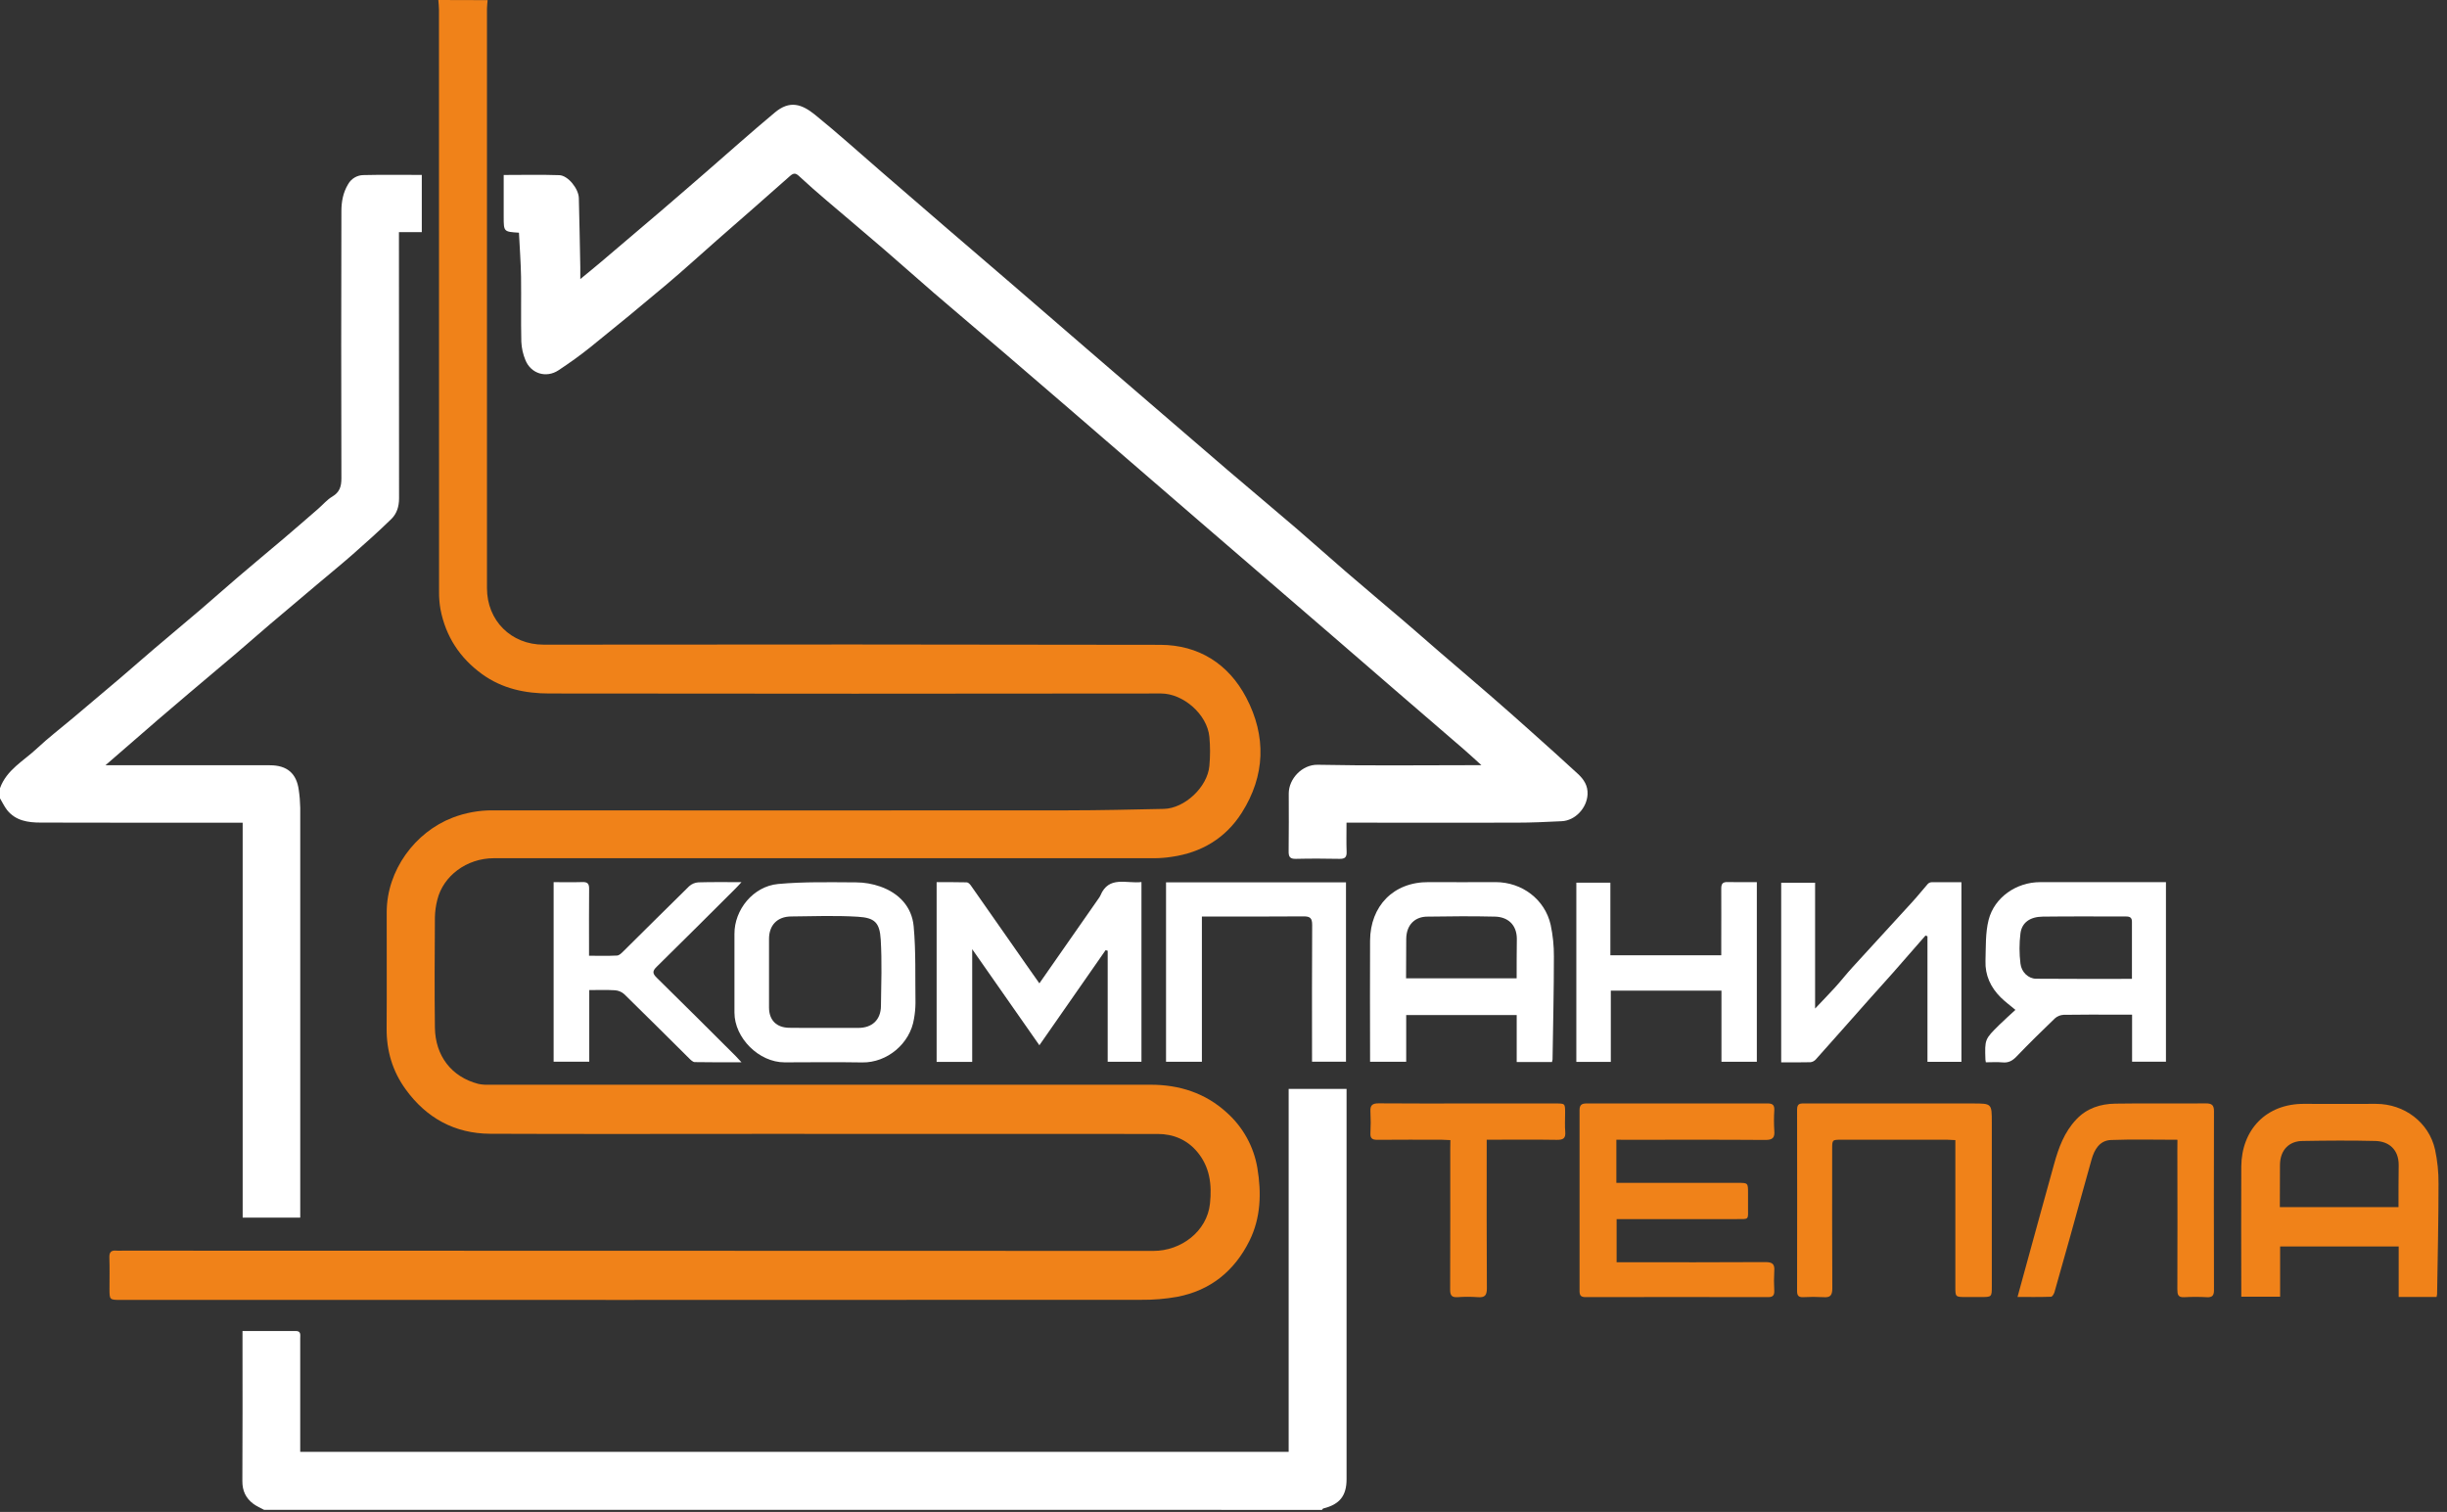
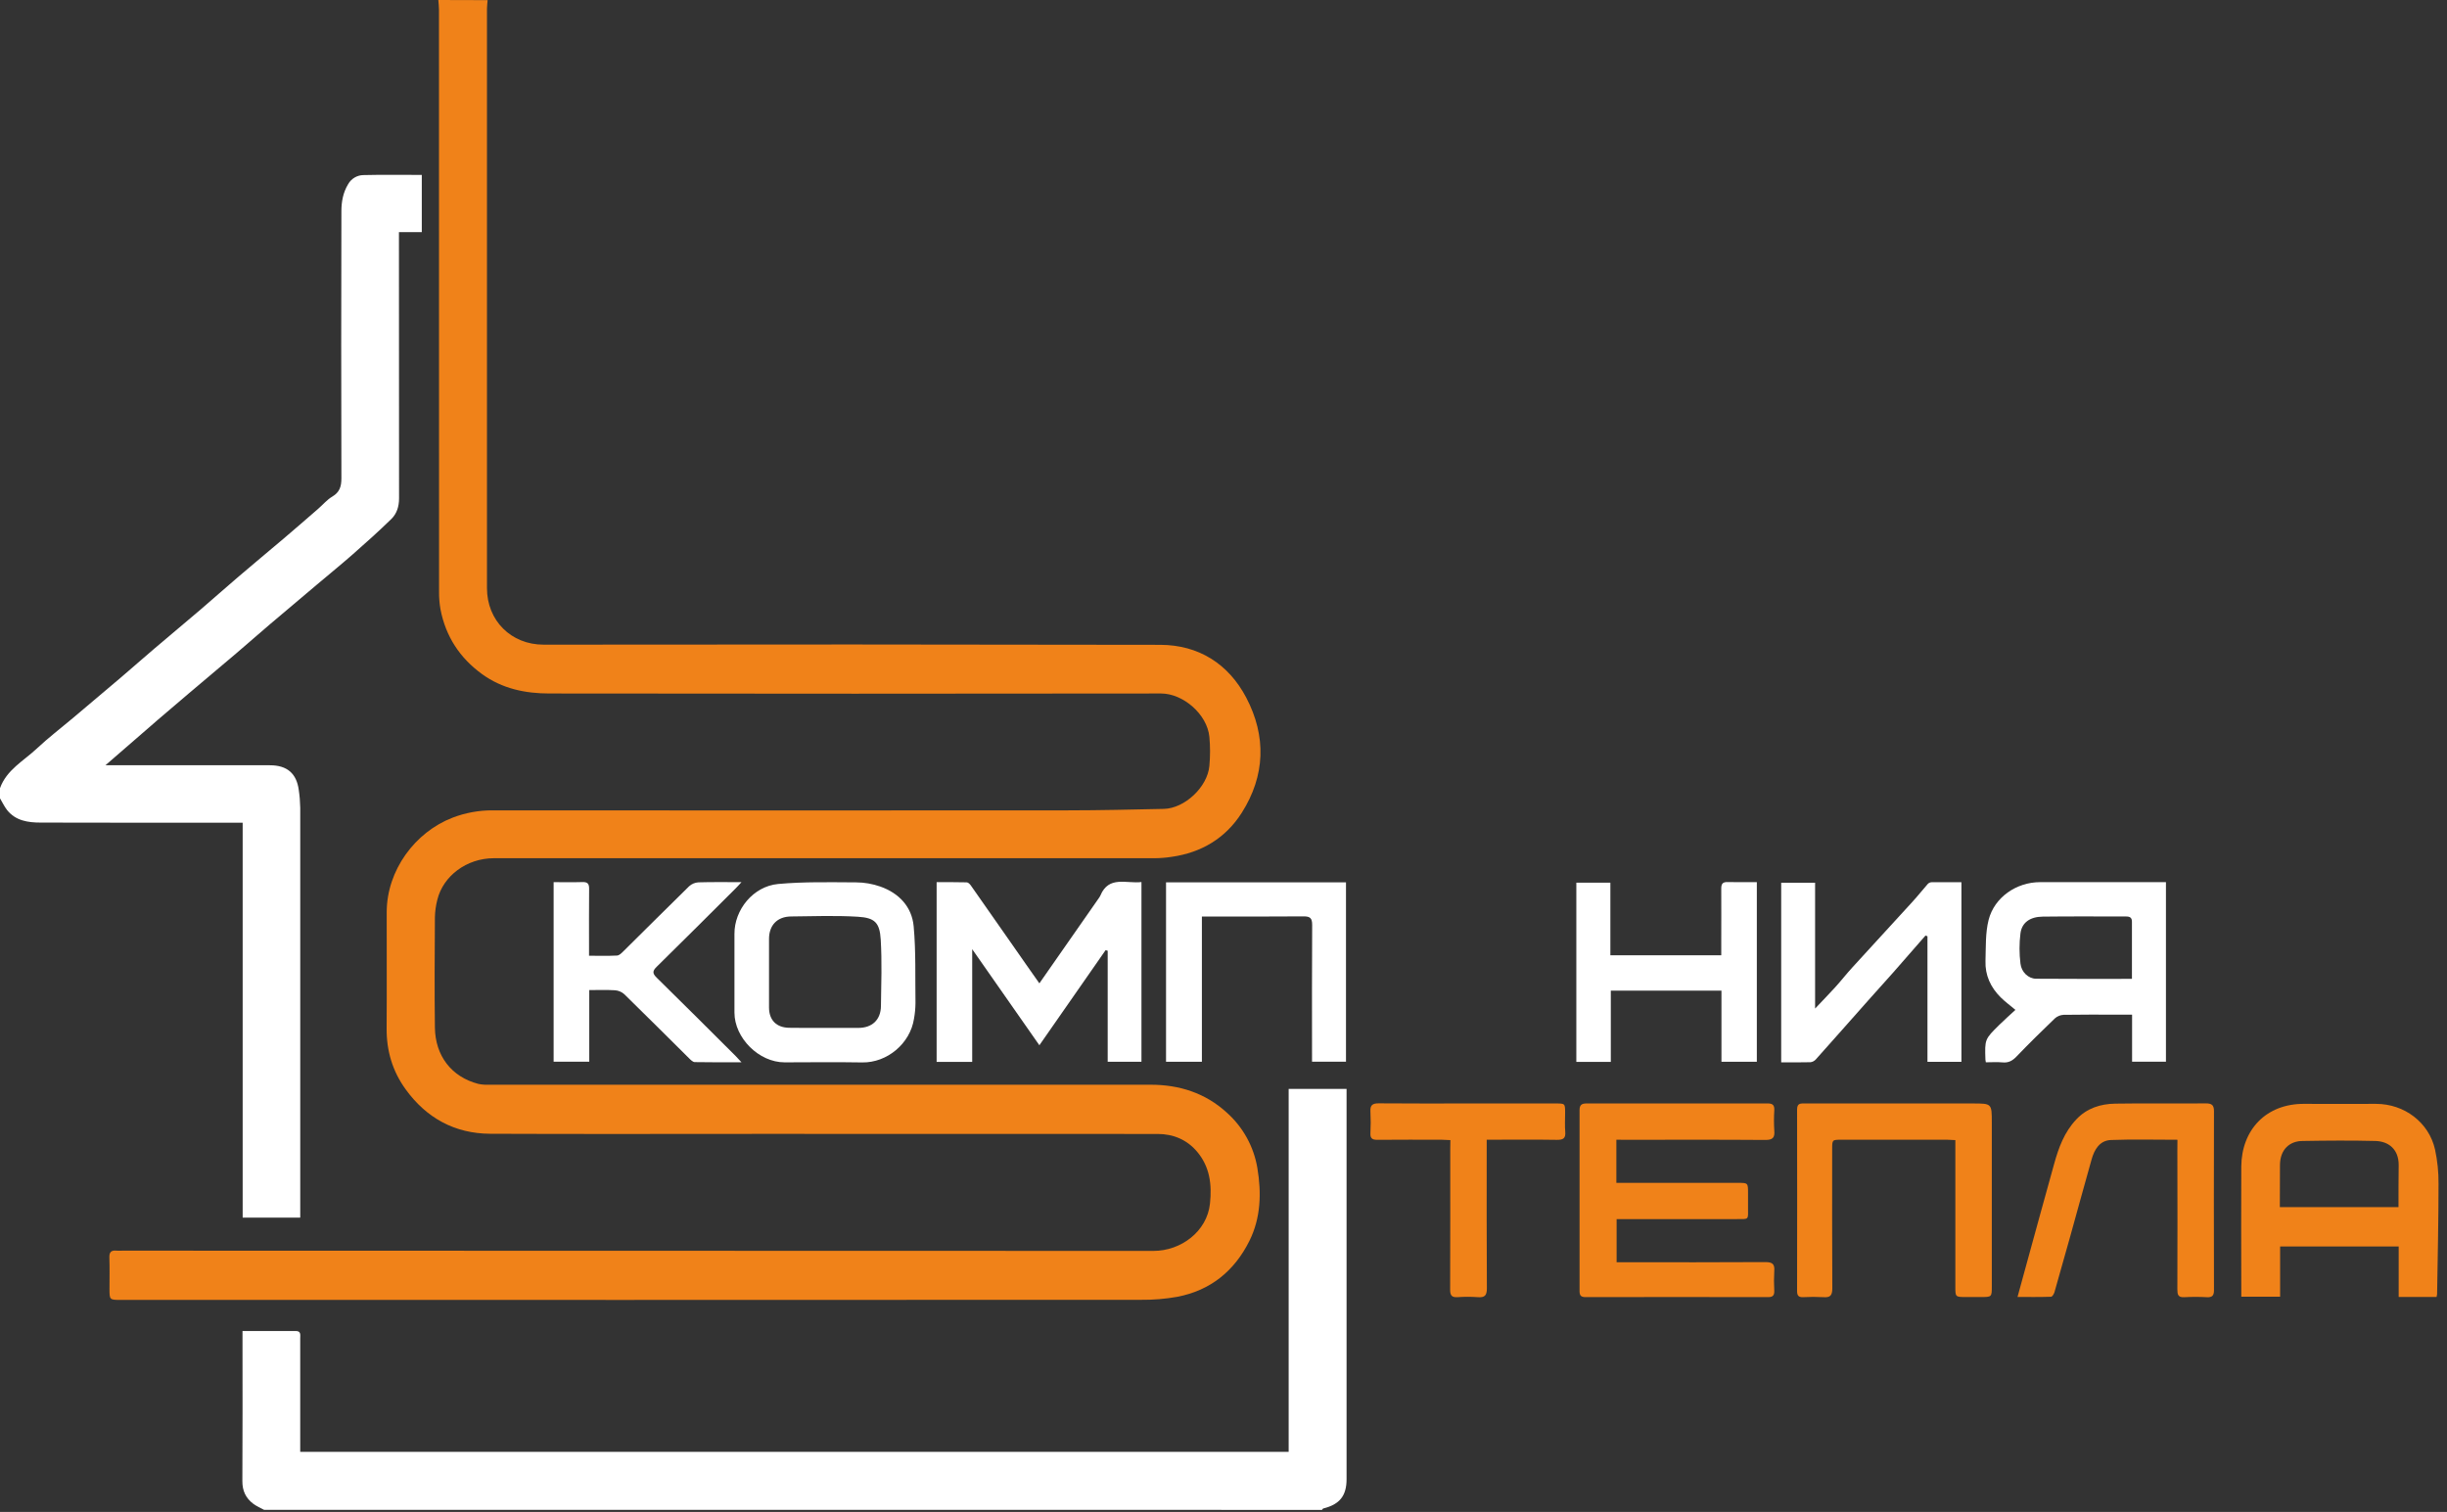
<svg xmlns="http://www.w3.org/2000/svg" width="89" height="55" viewBox="0 0 89 55" fill="none">
  <rect x="0" y="0" width="89" height="55" fill="#333333" stroke="none" />
  <g clip-path="url(#clip0_215_672)">
    <path d="M17.735 0.005C17.727 0.11 17.712 0.215 17.712 0.317C17.712 7.344 17.712 14.37 17.712 21.397C17.712 22.569 18.585 23.452 19.774 23.451C27.251 23.44 34.728 23.443 42.206 23.457C43.592 23.462 44.679 24.145 45.326 25.375C46.065 26.784 46.02 28.218 45.163 29.568C44.579 30.487 43.7 31.017 42.607 31.17C42.409 31.201 42.209 31.217 42.008 31.219C33.995 31.222 25.981 31.222 17.967 31.219C16.961 31.219 16.119 31.873 15.908 32.723C15.854 32.932 15.823 33.147 15.818 33.363C15.81 34.702 15.8 36.041 15.818 37.38C15.832 38.409 16.422 39.175 17.395 39.428C17.514 39.453 17.636 39.464 17.758 39.459C25.79 39.459 33.821 39.459 41.853 39.459C42.896 39.459 43.839 39.761 44.614 40.468C45.207 40.995 45.601 41.708 45.732 42.489C45.883 43.394 45.86 44.301 45.44 45.144C44.896 46.235 44.027 46.944 42.813 47.175C42.383 47.251 41.946 47.288 41.51 47.283C29.142 47.288 16.773 47.289 4.404 47.287C3.982 47.287 3.982 47.287 3.982 46.874C3.982 46.497 3.991 46.121 3.978 45.745C3.971 45.544 4.049 45.474 4.242 45.495C4.312 45.499 4.383 45.499 4.453 45.495C16.954 45.495 29.454 45.498 41.953 45.504C42.954 45.504 43.901 44.798 44.008 43.784C44.083 43.082 44 42.445 43.544 41.9C43.18 41.465 42.681 41.251 42.111 41.25C37.344 41.246 32.576 41.245 27.807 41.247C24.482 41.247 21.157 41.257 17.832 41.243C16.538 41.237 15.509 40.669 14.756 39.629C14.275 38.968 14.055 38.223 14.062 37.403C14.072 35.994 14.062 34.586 14.065 33.177C14.069 31.654 15.097 30.268 16.464 29.743C16.929 29.565 17.424 29.475 17.922 29.478C24.898 29.483 31.873 29.483 38.849 29.478C40.011 29.478 41.167 29.449 42.325 29.425C43.084 29.41 43.917 28.633 43.986 27.862C44.019 27.509 44.019 27.154 43.986 26.802C43.906 25.983 43.032 25.227 42.228 25.227C34.813 25.237 27.397 25.237 19.982 25.227C19.106 25.227 18.267 25.054 17.533 24.522C16.719 23.931 16.213 23.151 16.022 22.171C15.984 21.957 15.966 21.74 15.969 21.523C15.966 14.47 15.965 7.417 15.966 0.364C15.966 0.243 15.951 0.121 15.943 0L17.735 0.005Z" fill="#F08219" />
    <path d="M9.606 54.924C9.474 54.851 9.331 54.793 9.212 54.703C8.94 54.498 8.812 54.23 8.815 53.874C8.826 52.159 8.82 50.444 8.82 48.729V48.418C9.483 48.418 10.122 48.418 10.761 48.418C10.957 48.418 10.919 48.569 10.919 48.684C10.919 49.945 10.919 51.205 10.919 52.465V52.813H46.87V39.612H48.976V53.81C48.976 54.411 48.726 54.726 48.131 54.873C48.112 54.877 48.098 54.906 48.082 54.925L9.606 54.924Z" fill="white" />
    <path d="M0 28.672C0.239 28.003 0.86 27.68 1.337 27.232C1.753 26.841 2.209 26.493 2.646 26.125C3.223 25.64 3.799 25.153 4.374 24.665C4.79 24.311 5.199 23.947 5.616 23.593C6.183 23.11 6.757 22.634 7.323 22.15C7.765 21.772 8.198 21.383 8.642 21.005C9.202 20.526 9.769 20.056 10.332 19.579C10.748 19.225 11.161 18.866 11.573 18.508C11.744 18.36 11.894 18.178 12.085 18.065C12.356 17.904 12.418 17.693 12.417 17.397C12.408 14.16 12.408 10.922 12.417 7.684C12.417 7.343 12.475 7.007 12.663 6.698C12.718 6.6 12.798 6.518 12.895 6.46C12.992 6.402 13.103 6.371 13.216 6.369C13.918 6.352 14.62 6.363 15.341 6.363V8.445H14.51V8.781C14.51 11.896 14.511 15.012 14.514 18.127C14.514 18.423 14.434 18.684 14.233 18.88C13.784 19.318 13.317 19.737 12.846 20.151C12.417 20.528 11.973 20.89 11.536 21.258C10.966 21.742 10.398 22.218 9.828 22.701C9.411 23.055 9.002 23.418 8.585 23.773C8.012 24.261 7.433 24.745 6.857 25.232C6.488 25.547 6.118 25.859 5.749 26.177C5.133 26.709 4.52 27.243 3.835 27.838H9.817C10.441 27.838 10.787 28.133 10.867 28.741C10.899 28.955 10.916 29.171 10.92 29.387C10.922 34.235 10.922 39.083 10.92 43.931V44.293H8.826V29.927H8.5C6.161 29.927 3.821 29.931 1.481 29.923C1.025 29.923 0.572 29.86 0.259 29.469C0.158 29.34 0.086 29.184 0 29.04V28.672Z" fill="white" />
-     <path d="M18.875 8.465C18.32 8.43 18.32 8.43 18.32 7.88V6.365C19.011 6.365 19.677 6.349 20.342 6.372C20.659 6.383 21.045 6.864 21.053 7.205C21.075 8.041 21.09 8.878 21.106 9.714C21.109 9.844 21.106 9.974 21.106 10.152C21.383 9.924 21.628 9.726 21.868 9.522C22.59 8.912 23.31 8.299 24.029 7.684C24.576 7.217 25.119 6.743 25.665 6.271C26.504 5.543 27.332 4.801 28.185 4.09C28.721 3.643 29.156 3.781 29.64 4.172C30.462 4.838 31.248 5.549 32.049 6.241C32.851 6.932 33.638 7.618 34.434 8.301C35.203 8.963 35.972 9.624 36.743 10.284C37.676 11.089 38.609 11.895 39.54 12.7C40.46 13.493 41.381 14.285 42.301 15.078C43.083 15.751 43.864 16.427 44.648 17.098C45.478 17.807 46.316 18.508 47.145 19.218C47.745 19.733 48.331 20.263 48.931 20.779C49.646 21.395 50.37 22.002 51.089 22.616C51.511 22.977 51.927 23.345 52.348 23.708C52.985 24.257 53.627 24.802 54.262 25.353C54.748 25.773 55.228 26.202 55.708 26.63C56.272 27.135 56.837 27.639 57.392 28.153C57.603 28.349 57.758 28.578 57.741 28.898C57.717 29.39 57.295 29.85 56.802 29.873C56.252 29.9 55.701 29.926 55.15 29.926C53.197 29.932 51.244 29.926 49.291 29.926H48.974C48.974 30.294 48.965 30.642 48.978 30.988C48.985 31.186 48.913 31.246 48.719 31.242C48.191 31.232 47.663 31.229 47.135 31.242C46.919 31.248 46.866 31.169 46.869 30.967C46.879 30.267 46.874 29.567 46.873 28.867C46.873 28.327 47.363 27.808 47.928 27.82C49.792 27.859 51.657 27.835 53.523 27.835H53.881C53.631 27.61 53.438 27.429 53.239 27.257C52.452 26.576 51.663 25.896 50.874 25.218C50.06 24.516 49.247 23.812 48.434 23.107C47.646 22.426 46.857 21.747 46.068 21.068L43.683 19.012L41.694 17.294C40.755 16.482 39.816 15.671 38.877 14.86C38.095 14.186 37.313 13.513 36.529 12.84C35.68 12.114 34.824 11.394 33.976 10.664C33.37 10.143 32.777 9.607 32.172 9.088C31.463 8.475 30.744 7.875 30.033 7.266C29.709 6.99 29.388 6.709 29.077 6.419C28.954 6.304 28.879 6.272 28.733 6.403C27.858 7.184 26.972 7.951 26.091 8.724C25.471 9.268 24.862 9.827 24.231 10.358C23.325 11.122 22.41 11.876 21.486 12.619C21.111 12.922 20.716 13.202 20.314 13.469C19.867 13.765 19.312 13.595 19.111 13.101C19.022 12.888 18.971 12.661 18.961 12.431C18.943 11.643 18.961 10.856 18.951 10.068C18.942 9.538 18.902 9.01 18.875 8.465Z" fill="white" />
    <path d="M58.789 41.46V43.029H63.212C63.578 43.029 63.578 43.029 63.578 43.406C63.578 43.572 63.578 43.738 63.578 43.905C63.578 44.39 63.631 44.347 63.146 44.347H58.798V45.917H59.095C60.8 45.917 62.507 45.922 64.212 45.911C64.476 45.911 64.552 45.992 64.532 46.24C64.518 46.476 64.518 46.712 64.532 46.948C64.538 47.11 64.491 47.186 64.311 47.185C62.094 47.181 59.878 47.181 57.664 47.185C57.502 47.185 57.45 47.124 57.45 46.968C57.453 44.772 57.453 42.577 57.45 40.382C57.45 40.197 57.526 40.14 57.703 40.14C59.901 40.143 62.1 40.143 64.298 40.14C64.491 40.14 64.54 40.217 64.533 40.391C64.517 40.635 64.517 40.881 64.533 41.126C64.556 41.388 64.474 41.47 64.2 41.468C62.511 41.455 60.822 41.462 59.135 41.462L58.789 41.46Z" fill="#F08219" />
    <path d="M40.212 34.564C39.417 35.706 38.621 36.848 37.803 38.023L35.36 34.528V38.629H34.066V32.091C34.43 32.091 34.796 32.087 35.161 32.097C35.214 32.097 35.275 32.161 35.31 32.21C35.82 32.935 36.328 33.662 36.835 34.389C37.151 34.847 37.475 35.303 37.803 35.771L39.956 32.685C39.982 32.651 40.004 32.614 40.023 32.575C40.33 31.84 40.973 32.153 41.516 32.086V38.623H40.288V34.586L40.212 34.564Z" fill="white" />
    <path d="M72.227 38.643C72.218 38.583 72.213 38.566 72.212 38.549C72.187 37.807 72.186 37.805 72.715 37.283C72.902 37.1 73.099 36.925 73.303 36.736C73.1 36.565 72.92 36.434 72.765 36.279C72.401 35.916 72.197 35.475 72.214 34.958C72.23 34.458 72.207 33.941 72.328 33.463C72.539 32.637 73.345 32.09 74.198 32.09H78.778V38.622H77.546V36.91H77.008C76.357 36.91 75.707 36.904 75.055 36.916C74.938 36.922 74.826 36.967 74.739 37.045C74.263 37.501 73.795 37.963 73.339 38.437C73.194 38.587 73.051 38.667 72.837 38.647C72.641 38.628 72.439 38.643 72.227 38.643ZM77.541 35.608C77.541 34.891 77.541 34.211 77.541 33.53C77.541 33.377 77.463 33.338 77.325 33.339C76.315 33.339 75.304 33.331 74.293 33.344C73.833 33.35 73.537 33.561 73.486 33.954C73.441 34.318 73.441 34.686 73.486 35.051C73.521 35.366 73.777 35.601 74.053 35.603C75.205 35.613 76.355 35.608 77.541 35.608Z" fill="white" />
-     <path d="M56.448 38.633H55.164V36.924H51.145V38.624H49.831V38.357C49.831 36.976 49.822 35.594 49.831 34.212C49.841 32.965 50.675 32.078 51.968 32.089C52.777 32.096 53.585 32.089 54.396 32.089C55.359 32.089 56.191 32.719 56.399 33.641C56.48 34.021 56.52 34.409 56.517 34.798C56.517 36.045 56.487 37.292 56.468 38.54C56.464 38.571 56.457 38.603 56.448 38.633ZM51.14 35.588H55.162C55.162 35.098 55.162 34.638 55.169 34.157C55.169 33.629 54.83 33.355 54.377 33.344C53.56 33.324 52.741 33.331 51.924 33.344C51.477 33.341 51.15 33.629 51.146 34.159C51.142 34.71 51.14 35.022 51.14 35.59V35.588Z" fill="white" />
    <path d="M88.621 47.179H87.243V45.342H82.93V47.169H81.518V46.883C81.518 45.4 81.509 43.917 81.518 42.434C81.529 41.096 82.424 40.143 83.812 40.155C84.68 40.163 85.548 40.155 86.416 40.155C87.449 40.155 88.344 40.829 88.566 41.821C88.653 42.23 88.696 42.646 88.692 43.063C88.692 44.402 88.661 45.741 88.64 47.079C88.636 47.113 88.63 47.147 88.621 47.179ZM82.92 43.912H87.236C87.236 43.387 87.236 42.893 87.243 42.376C87.243 41.81 86.88 41.517 86.392 41.505C85.515 41.483 84.636 41.49 83.76 41.505C83.28 41.502 82.929 41.811 82.925 42.379C82.924 42.966 82.92 43.303 82.92 43.912Z" fill="#F08219" />
    <path d="M71.12 41.474C70.998 41.468 70.912 41.461 70.826 41.46H66.973C66.64 41.46 66.638 41.46 66.638 41.801C66.638 43.489 66.633 45.177 66.643 46.865C66.643 47.12 66.572 47.208 66.317 47.187C66.071 47.173 65.824 47.173 65.578 47.187C65.419 47.193 65.362 47.128 65.362 46.971C65.366 44.766 65.366 42.561 65.362 40.355C65.362 40.118 65.505 40.141 65.658 40.141H71.752C72.444 40.141 72.444 40.141 72.444 40.835V46.792C72.444 47.182 72.444 47.182 72.038 47.182H71.51C71.118 47.182 71.118 47.182 71.118 46.805V41.474H71.12Z" fill="#F08219" />
    <path d="M26.713 35.393C26.713 34.92 26.713 34.448 26.713 33.975C26.707 33.094 27.394 32.242 28.3 32.157C29.239 32.071 30.189 32.094 31.135 32.098C31.436 32.099 31.735 32.151 32.02 32.251C32.698 32.491 33.165 32.986 33.231 33.694C33.316 34.62 33.283 35.556 33.297 36.488C33.295 36.678 33.278 36.867 33.244 37.053C33.105 37.965 32.264 38.662 31.361 38.648C30.421 38.632 29.48 38.643 28.54 38.645C27.6 38.647 26.714 37.755 26.713 36.837C26.712 36.356 26.712 35.874 26.713 35.393ZM30.005 37.392H31.219C31.72 37.392 32.035 37.099 32.041 36.596C32.052 35.791 32.081 34.985 32.033 34.18C31.995 33.559 31.817 33.385 31.197 33.348C30.392 33.299 29.58 33.329 28.772 33.338C28.266 33.344 27.971 33.658 27.97 34.155C27.97 34.985 27.97 35.816 27.97 36.646C27.97 37.114 28.244 37.385 28.714 37.388C29.144 37.395 29.575 37.393 30.005 37.393V37.392Z" fill="white" />
    <path d="M70.032 34.033C69.639 34.484 69.247 34.936 68.851 35.384C68.552 35.723 68.246 36.056 67.947 36.394C67.313 37.107 66.684 37.824 66.046 38.535C65.997 38.592 65.928 38.629 65.852 38.64C65.502 38.65 65.152 38.644 64.784 38.644V32.111H66.017V36.688C66.29 36.399 66.523 36.162 66.746 35.916C66.957 35.685 67.147 35.439 67.357 35.209C68.089 34.405 68.827 33.607 69.559 32.803C69.751 32.593 69.929 32.368 70.117 32.154C70.152 32.118 70.2 32.096 70.251 32.093C70.609 32.089 70.967 32.093 71.339 32.093V38.625H70.104V34.058L70.032 34.033Z" fill="white" />
    <path d="M79.196 41.461C78.36 41.461 77.569 41.44 76.78 41.47C76.368 41.486 76.176 41.813 76.074 42.175C75.81 43.109 75.555 44.045 75.295 44.98C75.107 45.657 74.916 46.332 74.723 47.007C74.704 47.071 74.644 47.171 74.599 47.172C74.207 47.185 73.814 47.18 73.379 47.18C73.488 46.781 73.586 46.425 73.683 46.07C74.025 44.825 74.365 43.58 74.712 42.336C74.876 41.747 75.081 41.181 75.519 40.719C75.906 40.309 76.401 40.156 76.936 40.147C78.035 40.129 79.134 40.147 80.234 40.138C80.451 40.138 80.525 40.206 80.525 40.425C80.519 42.595 80.519 44.766 80.525 46.936C80.525 47.135 80.455 47.198 80.263 47.188C79.991 47.173 79.718 47.173 79.446 47.188C79.212 47.203 79.193 47.083 79.193 46.901C79.198 45.22 79.198 43.54 79.193 41.86L79.196 41.461Z" fill="#F08219" />
    <path d="M42.41 32.098H48.955V38.621H47.72V38.339C47.72 36.774 47.714 35.209 47.725 33.644C47.725 33.396 47.648 33.333 47.408 33.335C46.186 33.346 44.965 33.34 43.714 33.34V38.624H42.41V32.098Z" fill="white" />
    <path d="M57.333 38.628V32.11H58.571V34.75H62.604V34.262C62.604 33.615 62.608 32.968 62.604 32.319C62.604 32.153 62.657 32.082 62.83 32.087C63.18 32.095 63.531 32.089 63.898 32.089V38.623H62.611V36.036H58.587V38.628H57.333Z" fill="white" />
    <path d="M20.136 32.09C20.5 32.09 20.843 32.098 21.185 32.087C21.372 32.081 21.429 32.151 21.427 32.331C21.42 33.04 21.424 33.749 21.424 34.457V34.767C21.78 34.767 22.11 34.777 22.443 34.76C22.522 34.756 22.606 34.672 22.67 34.608C23.469 33.82 24.262 33.023 25.065 32.239C25.157 32.155 25.275 32.105 25.4 32.097C25.906 32.082 26.412 32.09 26.968 32.09C26.876 32.19 26.821 32.254 26.761 32.312C25.804 33.266 24.849 34.221 23.886 35.167C23.727 35.321 23.727 35.411 23.886 35.566C24.85 36.511 25.804 37.467 26.761 38.42C26.821 38.48 26.876 38.543 26.968 38.642C26.369 38.642 25.819 38.647 25.27 38.636C25.2 38.636 25.122 38.556 25.063 38.498C24.277 37.72 23.497 36.938 22.706 36.166C22.613 36.083 22.494 36.032 22.369 36.023C22.065 36.004 21.758 36.016 21.432 36.016V38.622H20.136V32.09Z" fill="white" />
    <path d="M52.752 41.474C52.627 41.468 52.533 41.461 52.436 41.46C51.654 41.46 50.871 41.455 50.089 41.463C49.907 41.463 49.835 41.407 49.844 41.222C49.858 40.959 49.858 40.696 49.844 40.434C49.829 40.198 49.924 40.134 50.15 40.136C51.214 40.145 52.277 40.141 53.341 40.141H56.585C56.925 40.141 56.925 40.141 56.925 40.49C56.925 40.718 56.91 40.947 56.93 41.173C56.95 41.412 56.851 41.467 56.626 41.464C55.887 41.452 55.148 41.459 54.409 41.459H54.073V41.777C54.073 43.473 54.068 45.169 54.079 46.866C54.079 47.123 54.004 47.207 53.751 47.187C53.505 47.169 53.258 47.169 53.012 47.187C52.801 47.201 52.742 47.12 52.743 46.915C52.75 45.21 52.747 43.502 52.747 41.8L52.752 41.474Z" fill="#F08219" />
  </g>
  <defs>
    <clipPath id="clip0_215_672">
      <rect width="88.75" height="55" fill="white" />
    </clipPath>
  </defs>
</svg>